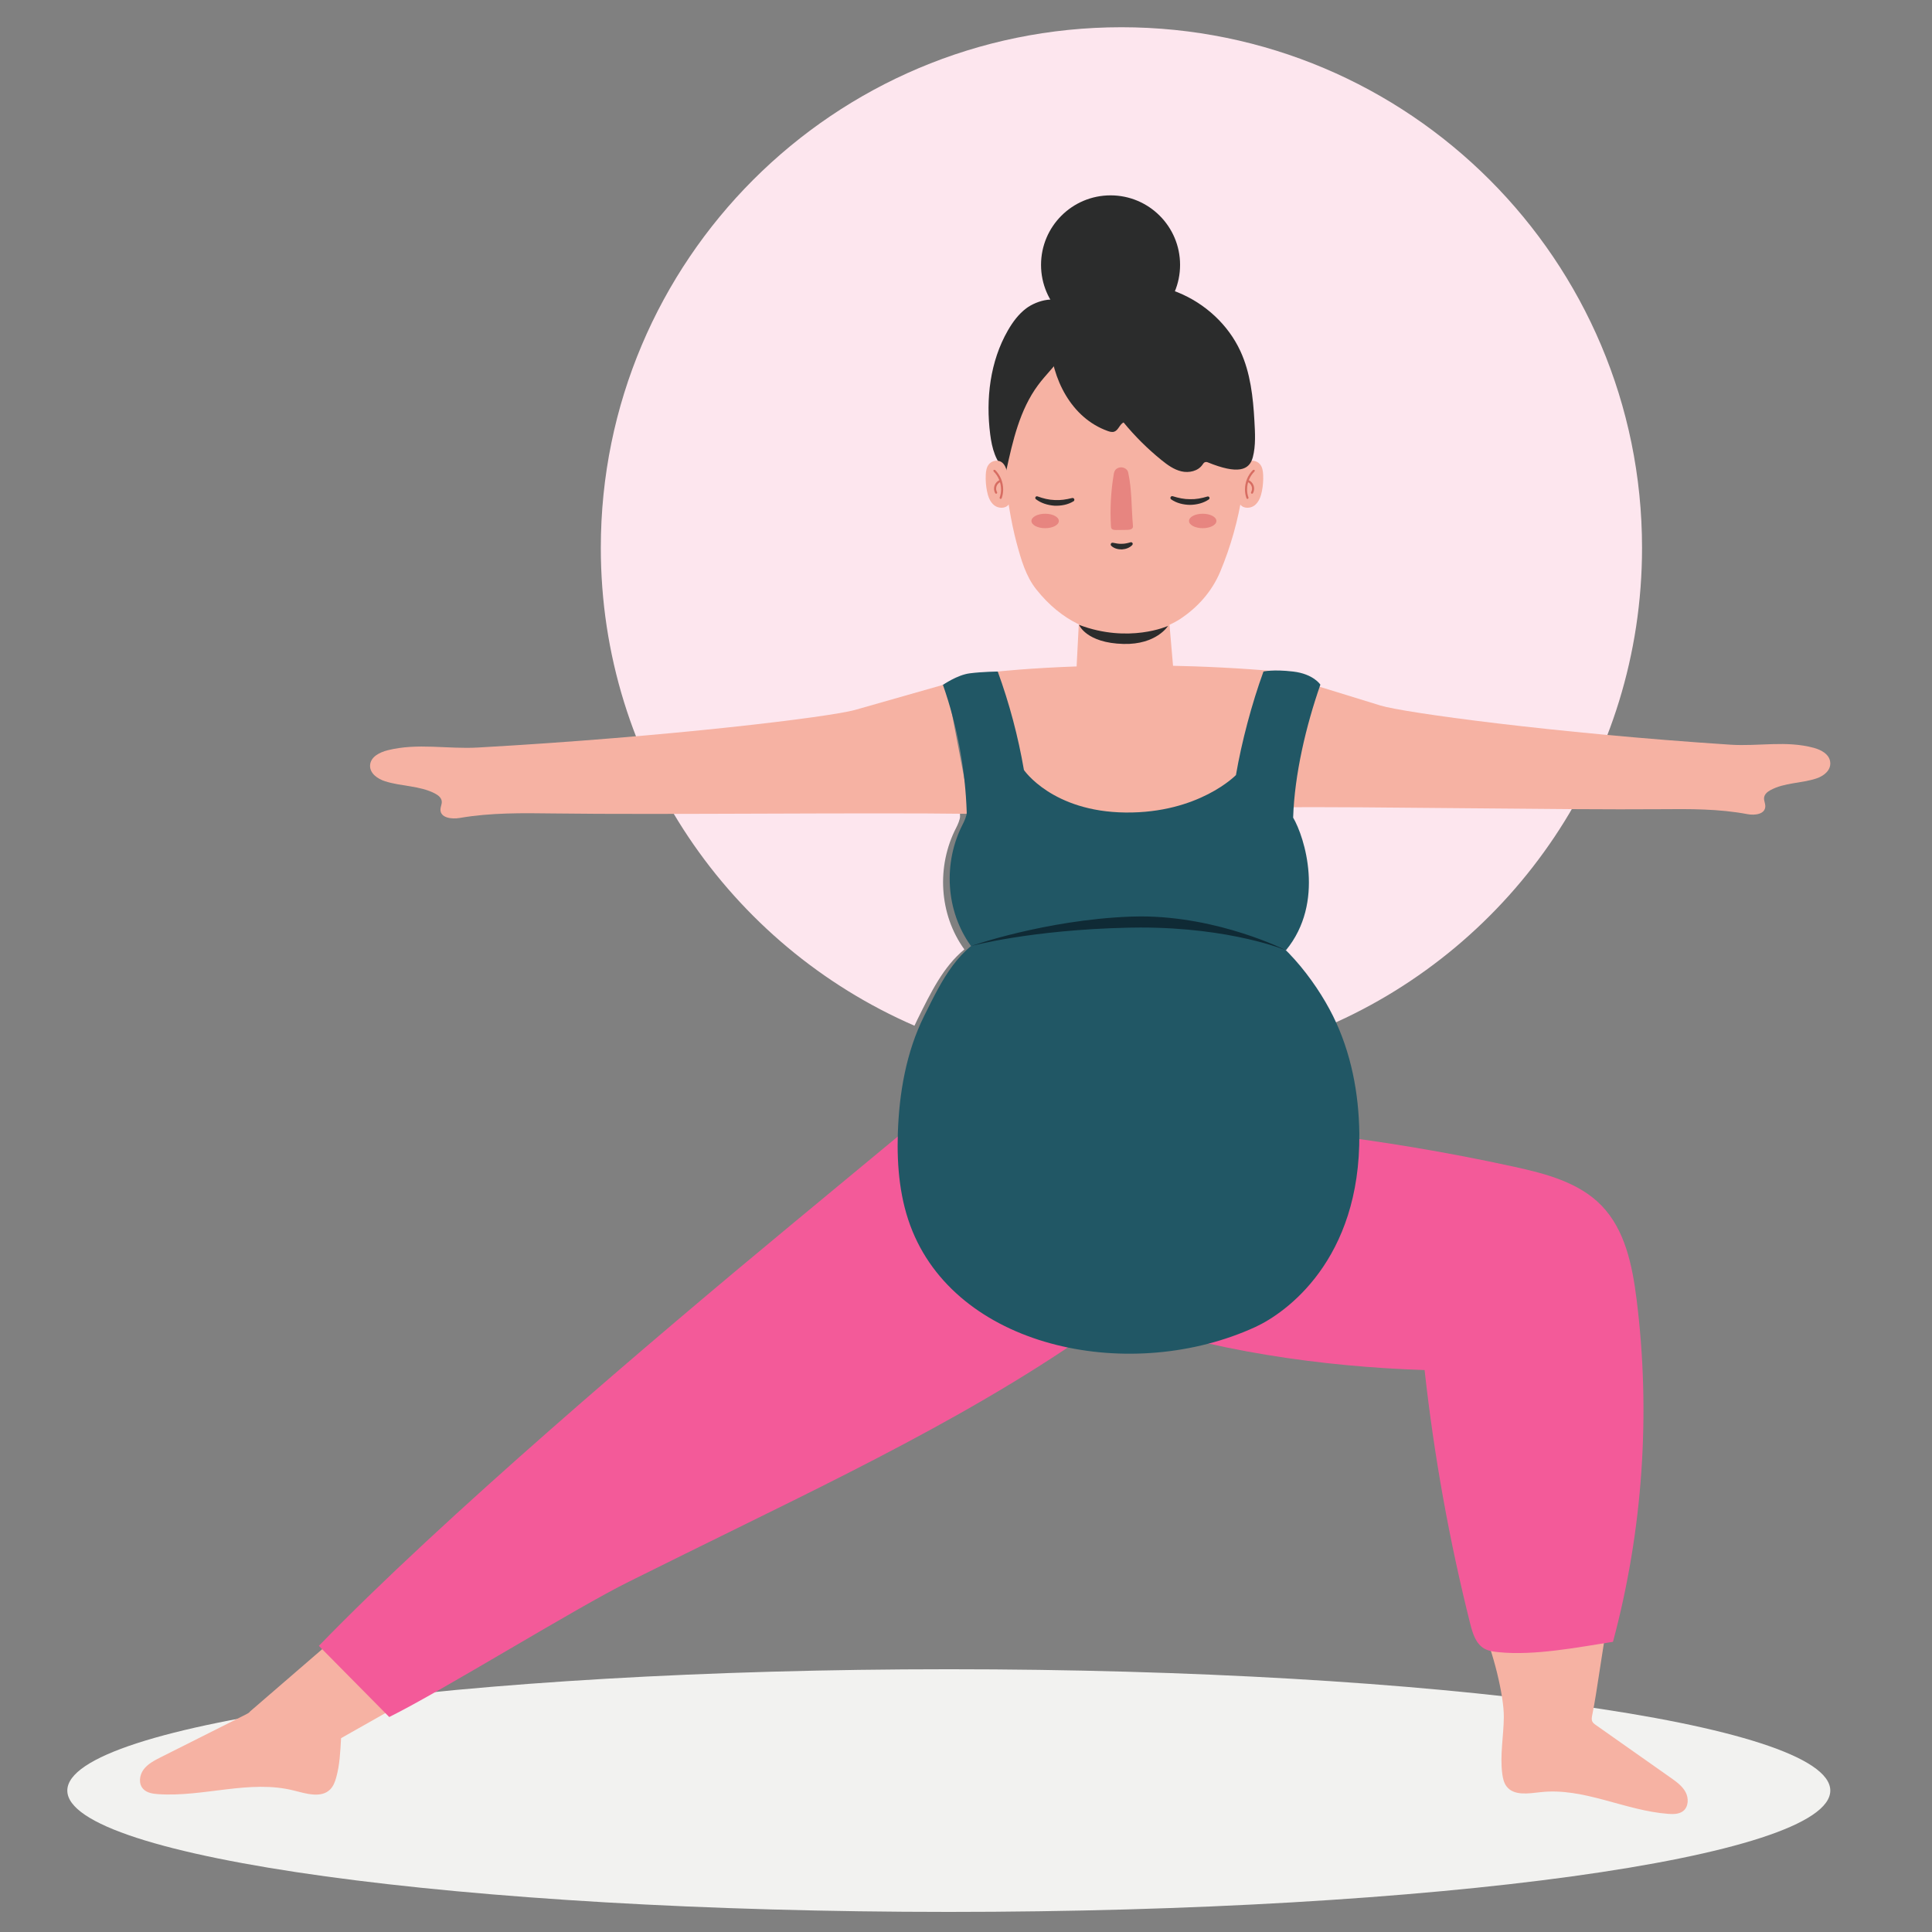
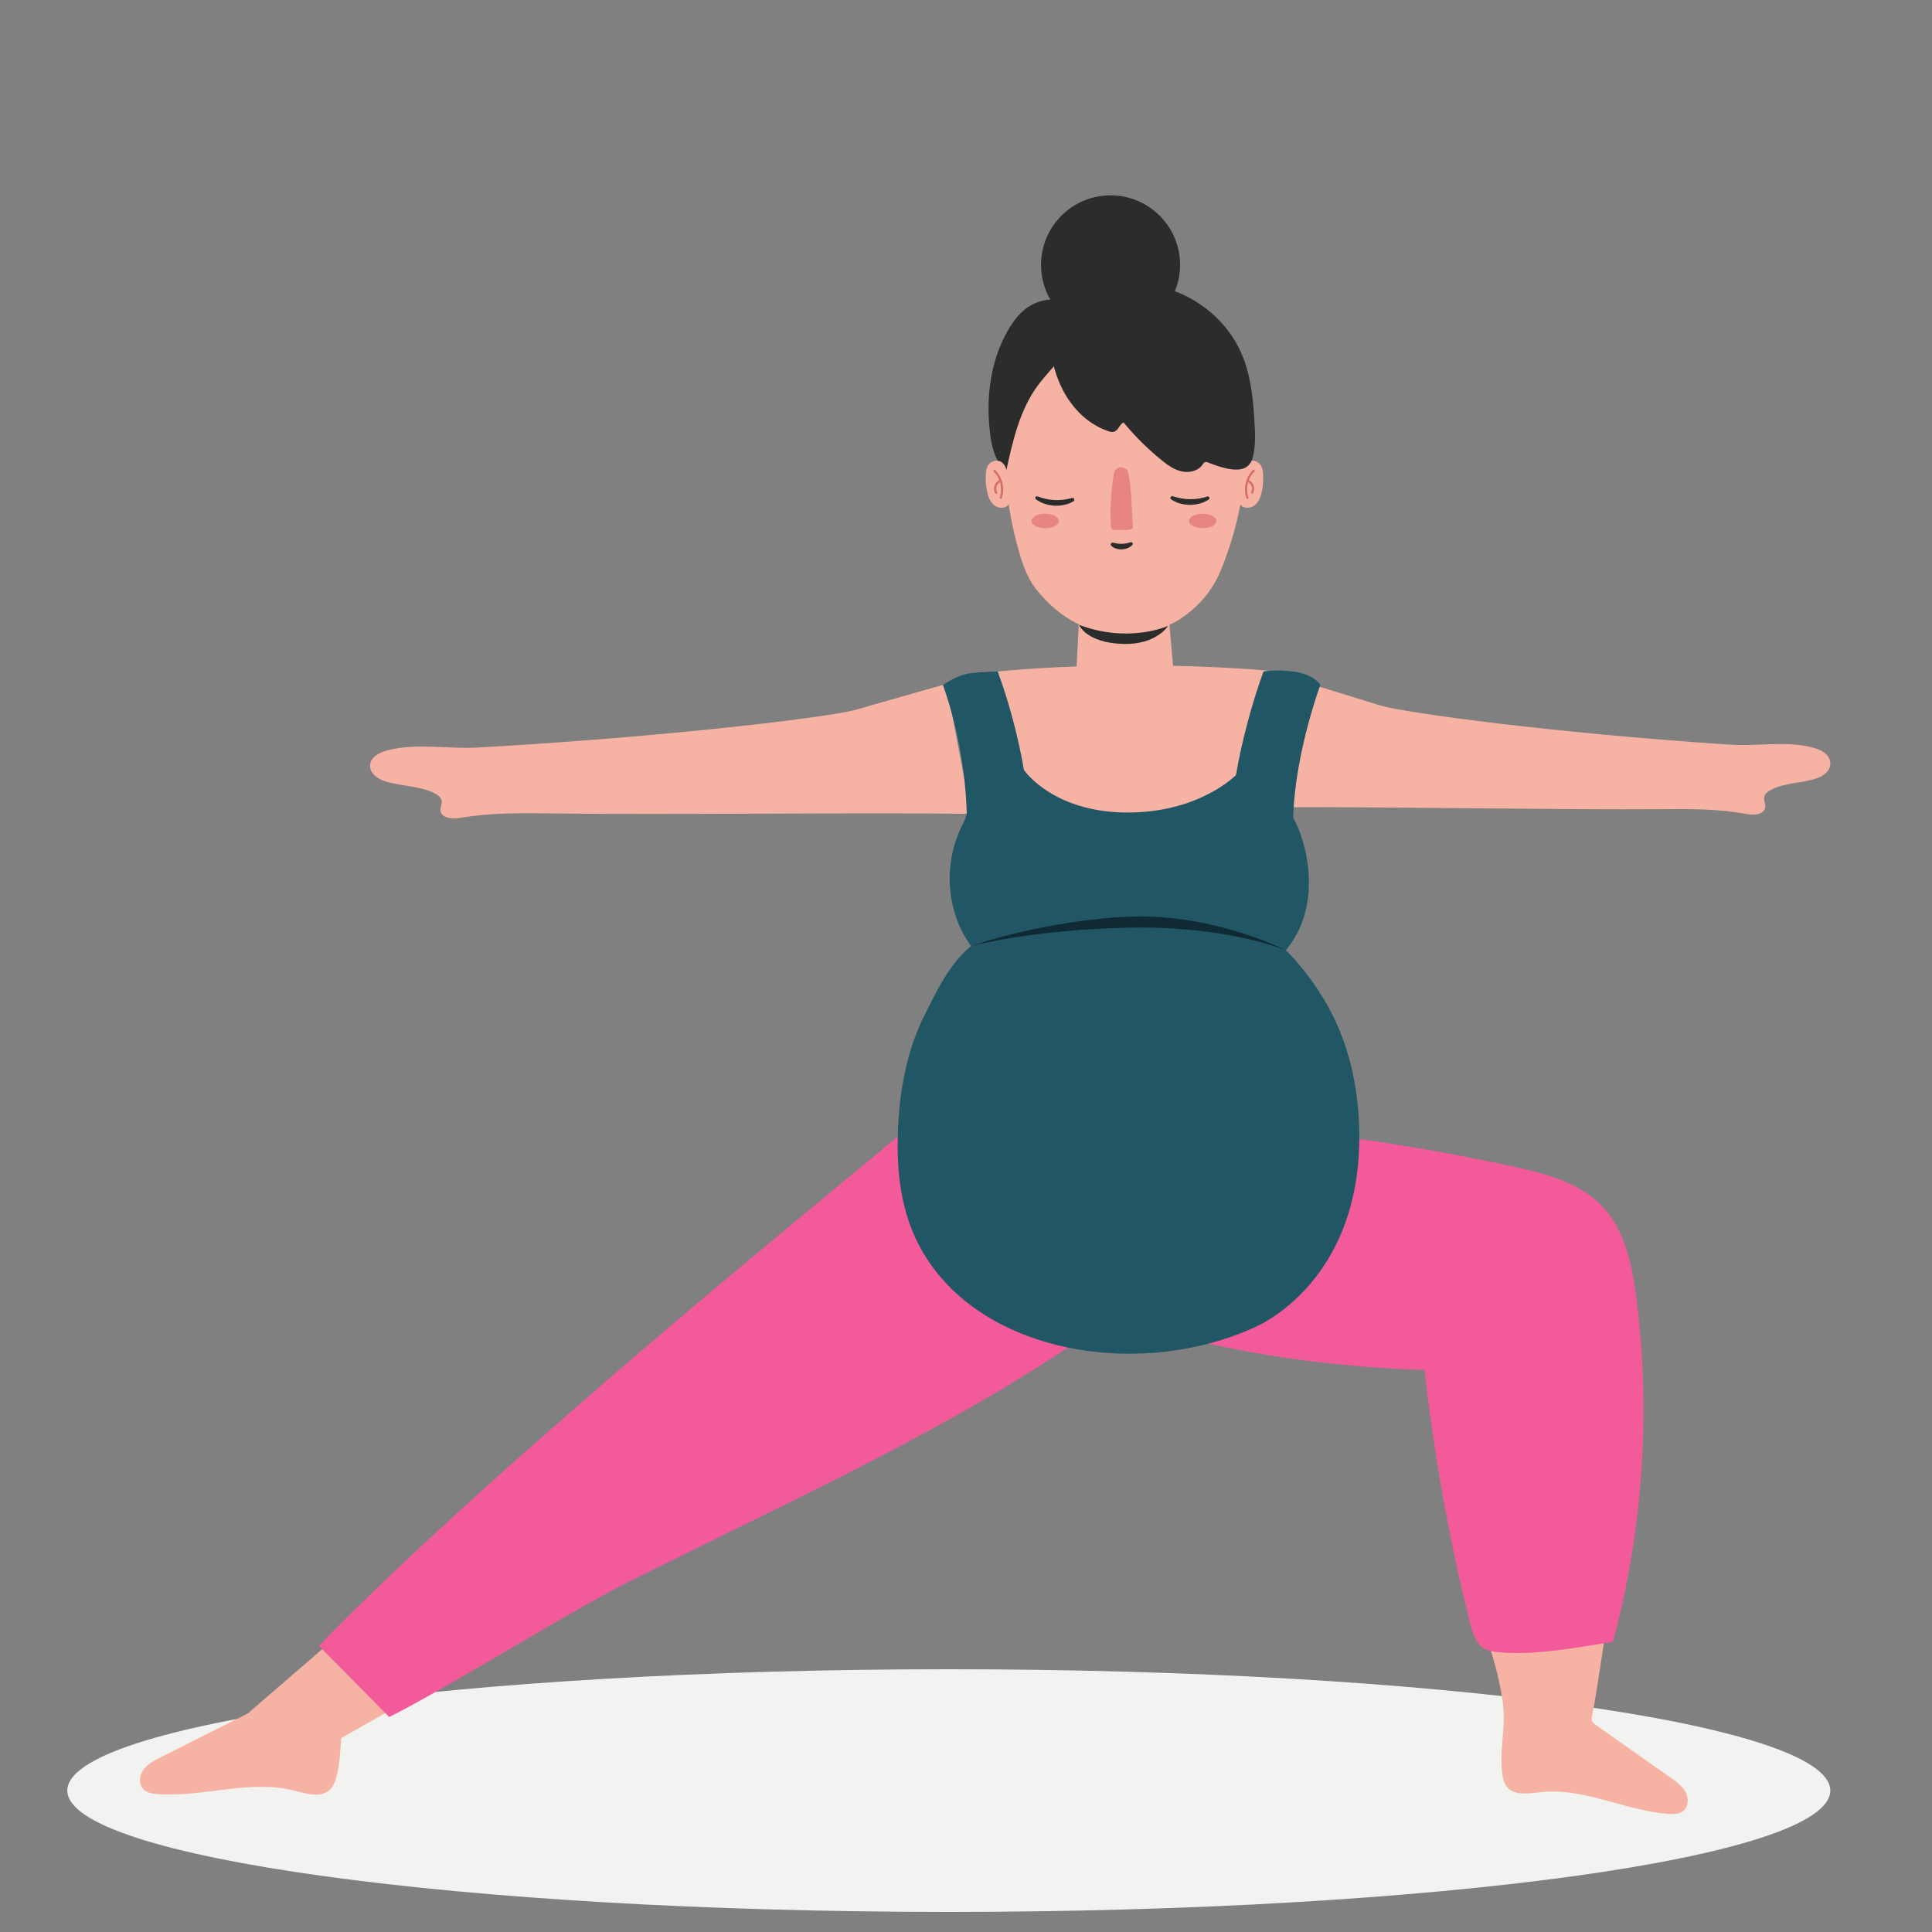
<svg xmlns="http://www.w3.org/2000/svg" xmlns:ns1="http://sodipodi.sourceforge.net/DTD/sodipodi-0.dtd" xmlns:ns2="http://www.inkscape.org/namespaces/inkscape" version="1.1" id="svg1" width="478" height="478" viewBox="0 0 478 478" ns1:docname="standing_pregnant.svg" ns2:version="1.3.2 (1:1.3.2+202311252150+091e20ef0f)">
  <rect x="0" y="0" width="478" height="478" fill="#808080" stroke="none" />
  <defs id="defs1">
    <clipPath clipPathUnits="userSpaceOnUse" id="clipPath76">
-       <path d="m 4862.73,2359.04 c -343.31,148.9 -583.48,490.87 -583.48,888.92 0,534.87 433.59,968.47 968.46,968.47 534.87,0 968.47,-433.6 968.47,-968.47 0,-397.95 -240.04,-739.84 -583.21,-888.8 -1.85,4.04 -3.76,8.05 -5.74,12.03 -19.72,39.74 -50.78,85.55 -87.34,121.95 73.08,88.98 34.48,210.29 13.34,246.12 2.6,80.55 23.97,170.65 50.54,246.73 0,0 -12.67,19.87 -50.54,24.32 -12.63,1.48 -22.95,1.98 -31.11,1.98 -16.3,0 -23.94,-1.98 -23.94,-1.98 -21.58,-59.27 -40.38,-129.94 -51.08,-192.11 0,0 -67.25,-69.49 -200.77,-69.49 -1.36,0 -2.73,0.01 -4.1,0.02 -136.24,1.44 -188.55,78.94 -188.55,78.94 -10.71,62.17 -26.98,123.37 -48.57,182.64 0,0 -27.83,-0.22 -51.71,-3.26 -23.89,-3.04 -49.95,-21.56 -49.95,-21.56 26.57,-76.08 41.5,-156.21 44.1,-236.76 0.18,-5.78 -4.5,-16.17 -7.16,-21.3 -37,-71.54 -32.07,-161.25 15.16,-226.49 -39.13,-32.09 -62.14,-79.58 -87.05,-129.75 -2,-4.02 -3.92,-8.07 -5.77,-12.15" transform="translate(0,2.5000001e-5)" id="path76" />
-     </clipPath>
+       </clipPath>
    <clipPath clipPathUnits="userSpaceOnUse" id="clipPath107">
      <path d="m 2001.09,1592.75 c -658.01,0 -1191.43,533.42 -1191.43,1191.43 0,658.01 533.42,1191.43 1191.43,1191.43 658.02,0 1191.43,-533.42 1191.43,-1191.43 0,-658.01 -533.41,-1191.43 -1191.43,-1191.43 m -267.73,964.91 c -162.2,0 -326.94,-89.03 -407.49,-229.39 -90.81,-158.22 -74.6,-371.22 39.11,-513.87 60.19,-75.51 150.41,-90.28 246.9,-93.82 18.16,-0.67 36.31,-1.01 54.48,-1.01 153.27,0 306.55,23.75 452.6,70.26 -35.64,98.39 -7.5,216.72 68.62,288.53 l 217.32,337.59 c 8.73,-7.67 17.77,-15.3 27.18,-22.94 52.23,-42.4 119.97,-69.19 186.32,-69.19 31.19,0 62.06,5.92 90.89,18.92 15.07,6.79 29.55,15.53 40.63,27.81 34.79,38.56 26.3,100.61 0.42,145.64 -25.88,45.03 -65.74,80.49 -93.82,124.19 -42.85,66.69 -55.61,151.95 -34.17,228.27 16.72,59.48 52.48,111.85 73.23,170.05 44.6,125.03 9.48,274.82 -82.24,370.23 -31.4,32.66 -73.41,46.25 -117.31,46.25 -67.37,0 -139.2,-31.98 -184.13,-76.15 -44.53,-43.77 -101.43,-87.51 -133.46,-141.2 -36.39,-7.72 -59.11,-67.93 -67.5,-99.57 -15.55,-58.68 -72.96,-287.29 50.68,-444.12 -23.22,-9.94 -48.46,-12.92 -74.38,-12.92 -29.27,0 -59.42,3.81 -88.46,5.7 -9.64,0.63 -19.37,1 -29.1,1 -37.02,0 -74.12,-5.39 -106.6,-22.57 -41.02,-21.69 -72.76,-65.92 -68.11,-112.09 -20.38,2.96 -40.96,4.4 -61.61,4.4" transform="translate(0,2.5000001e-5)" id="path107" />
    </clipPath>
  </defs>
  <ns1:namedview id="namedview1" pagecolor="#ffffff" bordercolor="#000000" borderopacity="0.25" ns2:showpageshadow="2" ns2:pageopacity="0.0" ns2:pagecheckerboard="0" ns2:deskcolor="#d1d1d1" ns2:zoom="0.82081085" ns2:cx="439.19984" ns2:cy="332.59794" ns2:window-width="1920" ns2:window-height="1016" ns2:window-x="0" ns2:window-y="27" ns2:window-maximized="1" ns2:current-layer="g1">
    <ns2:page x="0" y="0" ns2:label="1" id="page1" width="478" height="478" margin="0" bleed="0" />
  </ns1:namedview>
  <g id="g1" ns2:groupmode="layer" ns2:label="1">
    <path id="path75" d="M 4279.25,2359.04 H 6216.18 V 4216.43 H 4279.25 Z" style="fill:#fde6ee;fill-opacity:1;fill-rule:nonzero;stroke:none" transform="matrix(0.133,0,0,-0.133,-420.493,567.525)" clip-path="url(#clipPath76)" ns1:nodetypes="ccccc" />
    <path id="path77" d="m 452.837,443.009 c 0,16.58 -97.643,30.02 -218.091,30.02 -120.448,0 -218.091,-13.44 -218.091,-30.02 0,-16.579 97.643,-30.019 218.091,-30.019 120.448,0 218.091,13.44 218.091,30.019" style="fill:#f2f2f0;fill-opacity:1;fill-rule:nonzero;stroke:none;stroke-width:0.133" ns1:nodetypes="csssc" />
    <path id="path78" d="m 81.786,406.239 -19.881,17.164 c -0.241,0.348 -0.64,0.553 -1.021,0.747 -7.025,3.531 -14.048,7.063 -21.072,10.593 -1.588,0.8 -3.235,1.646 -4.287,3.058 -1.052,1.415 -1.299,3.572 -0.061,4.846 0.917,0.944 2.349,1.16 3.672,1.249 11.223,0.766 22.651,-3.655 33.556,-0.898 3.04,0.768 6.72,1.933 8.947,-0.219 0.813,-0.786 1.229,-1.883 1.533,-2.964 0.893,-3.169 1.024,-6.472 1.215,-9.771 l 16.287,-9.212 -18.887,-14.593" style="fill:#f6b2a3;fill-opacity:1;fill-rule:nonzero;stroke:none;stroke-width:0.133" />
    <path id="path79" d="m 320.619,168.105 c 6.973,2.149 13.948,4.299 20.923,6.448 5.699,1.756 42.623,6.808 86.552,9.691 7.009,0.459 13.813,-1.08 20.667,0.783 1.811,0.492 3.956,1.6 4.071,3.696 0.111,1.991 -1.736,3.309 -3.411,3.868 -3.755,1.256 -7.921,0.995 -11.433,2.923 -0.724,0.399 -1.485,1.017 -1.543,1.933 -0.041,0.656 0.299,1.285 0.313,1.945 0.048,2.089 -2.605,2.383 -4.432,2.037 -7.089,-1.34 -14.291,-1.284 -21.449,-1.223 -24.581,0.208 -71.183,-0.683 -95.764,-0.476 l 5.507,-31.625" style="fill:#f6b2a3;fill-opacity:1;fill-rule:nonzero;stroke:none;stroke-width:0.133" ns1:nodetypes="cscsccccccccc" />
    <path id="path80" d="m 234.115,169.217 c -7.513,2.14 -15.027,4.279 -22.54,6.419 -6.139,1.748 -45.956,6.652 -93.344,9.312 -7.561,0.424 -14.913,-1.18 -22.299,0.671 -1.951,0.489 -4.259,1.6 -4.371,3.727 -0.107,2.02 1.893,3.369 3.705,3.948 4.059,1.296 8.553,1.057 12.356,3.036 0.784,0.408 1.608,1.04 1.676,1.971 0.049,0.667 -0.315,1.304 -0.327,1.973 -0.04,2.121 2.827,2.435 4.796,2.095 7.643,-1.317 15.413,-1.216 23.139,-1.111 26.529,0.36 76.812,-0.263 103.341,0.097 l -6.133,-32.137" style="fill:#f6b2a3;fill-opacity:1;fill-rule:nonzero;stroke:none;stroke-width:0.133" ns1:nodetypes="ccccccscccccc" />
    <path id="path81" d="m 366.909,403.33 c 2.356,4.92 5.201,16.031 5.156,21.487 -0.04,4.711 -1.005,9.435 -0.377,14.104 0.145,1.084 0.395,2.197 1.06,3.066 1.824,2.377 5.459,1.745 8.436,1.413 10.679,-1.193 20.907,4.606 31.624,5.378 1.264,0.089 2.648,0.073 3.639,-0.715 1.339,-1.063 1.389,-3.179 0.58,-4.684 -0.809,-1.506 -2.256,-2.544 -3.653,-3.529 -6.18,-4.352 -12.359,-8.704 -18.539,-13.057 -0.336,-0.236 -0.685,-0.488 -0.868,-0.857 -0.244,-0.491 -0.137,-1.076 -0.028,-1.612 1.221,-5.931 2.497,-16.424 3.719,-22.355 l -30.748,1.363" style="fill:#f6b2a3;fill-opacity:1;fill-rule:nonzero;stroke:none;stroke-width:0.133" />
    <path id="path82" d="m 324.651,280.321 c 16.767,1.952 33.439,4.736 49.929,8.341 7.831,1.712 16.068,3.855 21.649,9.607 5.845,6.025 7.629,14.829 8.675,23.159 3.552,28.281 1.559,57.249 -5.833,84.779 -8.839,1.38 -19.459,3.468 -28.357,2.555 -1.201,-0.124 -2.437,-0.28 -3.485,-0.877 -2.097,-1.199 -2.884,-3.781 -3.473,-6.125 -5.187,-20.641 -8.963,-41.639 -11.296,-62.795 -24.991,-0.789 -53.588,-4.764 -77.04,-13.431 -31.991,23.476 -70.412,41.335 -105.975,58.937 -4.609,2.281 -9.22,4.564 -13.829,6.847 -13.291,6.577 -46.027,26.913 -59.316,33.492 l -17.407,-17.608 c 30.547,-31.548 82.871,-76.031 116.692,-104.037 11.811,-9.781 23.623,-19.561 35.433,-29.341" style="fill:#f35a99;fill-opacity:1;fill-rule:nonzero;stroke:none;stroke-width:0.133" ns1:nodetypes="cscccccccccccccc" />
    <path id="path83" d="m 246.855,166.15 c 0,0 30.641,-3.445 69.672,0 0,0 1.648,43.284 -38.327,40.501 -39.975,-2.784 -31.345,-40.501 -31.345,-40.501" style="fill:#f6b2a3;fill-opacity:1;fill-rule:nonzero;stroke:none;stroke-width:0.133" ns1:nodetypes="cccc" />
    <path id="path84" d="m 307.183,227.489 c 9.365,3.589 18.163,14.895 22.621,23.877 4.461,8.983 6.403,19.108 6.508,29.136 0.327,31.297 -18.277,44.393 -25.721,47.811 -30.344,13.928 -72.723,5.771 -84.833,-23.699 -3.113,-7.576 -3.88,-15.924 -3.625,-24.112 0.313,-10.024 2.048,-20.153 6.508,-29.136 4.46,-8.983 8.465,-17.323 17.831,-20.911 0,0 16.335,-5.101 34.92,-5.22 18.584,-0.119 25.792,2.253 25.792,2.253" style="fill:#215765;fill-opacity:1;fill-rule:nonzero;stroke:none;stroke-width:0.133" ns1:nodetypes="ccccscscsc" />
    <path id="path85" d="m 326.677,169.393 c -3.543,10.144 -6.392,22.157 -6.739,32.897 2.819,4.777 7.965,20.952 -1.779,32.816 0,0 -17.968,-9.149 -38.6,-8.319 -21.117,0.849 -39.311,7.28 -39.311,7.28 -6.299,-8.699 -6.956,-20.661 -2.023,-30.2 0.355,-0.684 0.979,-2.069 0.955,-2.84 -0.347,-10.74 -2.337,-21.424 -5.88,-31.568 0,0 3.475,-2.469 6.66,-2.875 3.184,-0.405 6.895,-0.435 6.895,-0.435 2.879,7.903 5.048,16.063 6.476,24.352 0,0 6.975,10.333 25.14,10.525 18.165,0.193 27.316,-9.263 27.316,-9.263 1.427,-8.289 3.933,-17.712 6.811,-25.615 0,0 2.289,-0.593 7.34,0 5.049,0.593 6.739,3.243 6.739,3.243" style="fill:#215765;fill-opacity:1;fill-rule:nonzero;stroke:none;stroke-width:0.133" />
    <path id="path86" d="m 318.159,235.106 c 0,0 -13.457,-5.624 -35.935,-5.624 -0.989,0 -1.999,0.011 -3.021,0.033 -24.285,0.539 -38.955,4.552 -38.955,4.552 0,0 18.193,-6.431 39.311,-7.28 0.896,-0.036 1.785,-0.053 2.669,-0.053 19.487,0 35.931,8.372 35.931,8.372" style="fill:#0f2a35;fill-opacity:1;fill-rule:nonzero;stroke:none;stroke-width:0.133" />
    <path id="path87" d="m 266.95,153.574 22.293,-0.245 1.1,12.821 h -24.041 l 0.648,-12.576" style="fill:#f6b2a3;fill-opacity:1;fill-rule:nonzero;stroke:none;stroke-width:0.133" />
    <path id="path88" d="m 248.887,93.047 c -2.305,12.483 -0.045,31.356 2.632,41.281 1.089,4.035 2.259,8.205 4.857,11.479 12.837,16.169 29.948,11.059 35.572,7.363 4.413,-2.903 7.929,-6.885 9.964,-11.759 5.192,-12.437 7.323,-26.14 6.151,-39.568 0,0 3.385,-28.281 -32.452,-28.281 0,0 -22.875,-1.357 -26.724,19.485" style="fill:#f6b2a3;fill-opacity:1;fill-rule:nonzero;stroke:none;stroke-width:0.133" />
    <path id="path89" d="m 256.691,122.811 c 1.397,0.512 2.807,0.863 4.252,0.903 1.444,0.091 2.872,-0.135 4.308,-0.497 l 0.007,-0.001 c 0.239,-0.06 0.479,0.084 0.539,0.321 0.048,0.192 -0.037,0.387 -0.197,0.485 -1.399,0.86 -3.091,1.159 -4.727,1.093 -1.635,-0.119 -3.276,-0.608 -4.573,-1.601 -0.179,-0.136 -0.212,-0.392 -0.076,-0.569 0.111,-0.144 0.305,-0.192 0.468,-0.133" style="fill:#2b2c2c;fill-opacity:1;fill-rule:nonzero;stroke:none;stroke-width:0.133" />
    <path id="path90" d="m 279.121,116.87 c 0.947,4.297 0.785,8.736 1.177,13.105 0.019,0.215 0.035,0.443 -0.08,0.639 -0.244,0.416 -0.911,0.48 -1.46,0.488 -0.832,0.011 -1.665,0.02 -2.497,0.031 -0.443,0.005 -0.956,-0.016 -1.211,-0.311 -0.153,-0.176 -0.172,-0.408 -0.187,-0.627 -0.251,-4.245 -0.027,-8.52 0.672,-12.752 0.069,-0.419 0.151,-0.855 0.44,-1.207 0.42,-0.508 1.268,-0.74 1.947,-0.533 0,0 0.997,0.253 1.199,1.167" style="fill:#e78580;fill-opacity:1;fill-rule:nonzero;stroke:none;stroke-width:0.133" />
    <path id="path91" d="m 299.077,123.569 c -1.351,0.92 -3.017,1.316 -4.656,1.343 -1.636,-0.025 -3.311,-0.419 -4.657,-1.356 -0.201,-0.14 -0.251,-0.416 -0.111,-0.617 0.113,-0.163 0.316,-0.225 0.495,-0.169 l 0.008,0.001 c 1.413,0.443 2.827,0.748 4.273,0.737 1.445,0.043 2.872,-0.228 4.296,-0.661 0.215,-0.067 0.443,0.051 0.511,0.264 0.055,0.173 -0.017,0.36 -0.159,0.459" style="fill:#2b2c2c;fill-opacity:1;fill-rule:nonzero;stroke:none;stroke-width:0.133" />
    <path id="path92" d="m 280.139,134.838 c -0.645,0.703 -1.613,1.029 -2.556,1.093 -0.945,0.017 -1.944,-0.224 -2.641,-0.887 -0.18,-0.169 -0.188,-0.453 -0.017,-0.632 0.111,-0.117 0.268,-0.161 0.415,-0.131 l 0.028,0.005 c 0.757,0.157 1.447,0.295 2.169,0.255 0.723,0.009 1.415,-0.156 2.167,-0.369 l 0.021,-0.007 c 0.219,-0.061 0.445,0.064 0.508,0.283 0.04,0.141 0,0.288 -0.093,0.389" style="fill:#2b2c2c;fill-opacity:1;fill-rule:nonzero;stroke:none;stroke-width:0.133" />
    <path id="path93" d="m 300.953,128.893 c 0,0.987 -1.517,1.787 -3.389,1.787 -1.872,0 -3.389,-0.8 -3.389,-1.787 0,-0.988 1.517,-1.788 3.389,-1.788 1.872,0 3.389,0.8 3.389,1.788" style="fill:#e78580;fill-opacity:1;fill-rule:nonzero;stroke:none;stroke-width:0.133" />
    <path id="path94" d="m 261.971,128.893 c 0,0.987 -1.517,1.787 -3.389,1.787 -1.871,0 -3.389,-0.8 -3.389,-1.787 0,-0.988 1.519,-1.788 3.389,-1.788 1.872,0 3.389,0.8 3.389,1.788" style="fill:#e78580;fill-opacity:1;fill-rule:nonzero;stroke:none;stroke-width:0.133" />
    <path id="path95" d="m 266.971,154.598 c 12.332,4.667 22.021,0.261 22.021,0.261 0,0 -2.863,4.661 -11.011,4.461 -9.251,-0.227 -11.011,-4.723 -11.011,-4.723" style="fill:#2b2c2c;fill-opacity:1;fill-rule:nonzero;stroke:none;stroke-width:0.133" />
    <path id="path96" d="m 264.259,75.681 c 1.008,1.112 1.479,2.635 1.543,4.135 0.131,3.051 -1.3,5.969 -3.116,8.423 -1.817,2.453 -4.04,4.584 -5.856,7.037 -4.528,6.111 -6.259,13.788 -7.88,21.217 -2.633,-2.095 -3.531,-5.667 -3.959,-9.004 -1.132,-8.789 -0.041,-18.067 4.379,-25.747 1.189,-2.068 2.637,-4.031 4.545,-5.461 2.624,-1.965 7.777,-3.433 10.344,-0.6" style="fill:#2b2c2c;fill-opacity:1;fill-rule:nonzero;stroke:none;stroke-width:0.133" ns1:nodetypes="ccccccccc" />
    <path id="path97" d="m 248.993,116.142 c -0.295,-0.899 -0.816,-1.783 -1.721,-2.059 -0.905,-0.276 -1.961,0.031 -2.577,0.749 -0.619,0.72 -0.765,1.727 -0.808,2.675 -0.057,1.324 0.041,2.655 0.295,3.955 0.259,1.328 0.732,2.707 1.792,3.549 1.06,0.843 2.844,0.876 3.613,-0.239 0,0 0.783,-4.42 -0.593,-8.631" style="fill:#f6b2a3;fill-opacity:1;fill-rule:nonzero;stroke:none;stroke-width:0.133" />
    <path id="path98" d="m 306.821,124.773 c 0.769,1.115 2.555,1.081 3.615,0.239 1.059,-0.843 1.532,-2.221 1.791,-3.549 0.253,-1.3 0.353,-2.631 0.295,-3.955 -0.041,-0.948 -0.189,-1.955 -0.807,-2.675 -0.616,-0.719 -1.672,-1.025 -2.577,-0.749 -0.905,0.276 -2.408,0.784 -3.164,4.379 l 0.848,6.311" style="fill:#f6b2a3;fill-opacity:1;fill-rule:nonzero;stroke:none;stroke-width:0.133" />
    <path id="path99" d="m 291.965,65.534 c 0,9.5 -7.701,17.2 -17.2,17.2 -9.5,0 -17.2,-7.7 -17.2,-17.2 0,-9.5 7.7,-17.2 17.2,-17.2 9.499,0 17.2,7.7 17.2,17.2" style="fill:#2b2c2c;fill-opacity:1;fill-rule:nonzero;stroke:none;stroke-width:0.133" ns1:nodetypes="csssc" />
    <path id="path100" d="m 309.961,113.137 c 0.759,-2.888 0.557,-6.093 0.393,-9.04 -0.328,-5.876 -0.992,-11.86 -3.455,-17.204 -3.031,-6.577 -8.741,-11.808 -15.448,-14.539 -6.705,-2.732 -14.331,-3 -21.304,-1.051 -3.08,0.861 -6.176,2.241 -8.137,4.768 -1.784,2.299 -2.396,5.267 -2.259,8.208 0.447,9.493 5.325,19.12 14.268,22.337 0.535,0.193 1.125,0.365 1.664,0.18 1.037,-0.359 1.311,-1.809 2.303,-2.28 2.792,3.401 5.928,6.517 9.347,9.289 1.495,1.212 3.103,2.385 4.976,2.817 1.875,0.432 4.084,-0.053 5.185,-1.631 0.171,-0.247 0.335,-0.532 0.616,-0.633 0.221,-0.08 0.476,-0.064 0.692,0.025 7.439,3.033 10.309,1.989 11.159,-1.248" style="fill:#2b2c2c;fill-opacity:1;fill-rule:nonzero;stroke:none;stroke-width:0.133" ns1:nodetypes="ccccccccccsccccc" />
    <path id="path101" d="m 310.045,116.247 c -1.308,1.253 -2.021,3.055 -2.023,4.852 0,0.733 0.12,1.467 0.369,2.163 0.048,0.136 0.199,0.207 0.335,0.157 0.136,-0.048 0.207,-0.199 0.157,-0.335 -0.228,-0.635 -0.337,-1.309 -0.337,-1.985 -0.001,-1.66 0.665,-3.331 1.861,-4.473 l 0.008,-0.369 -0.371,-0.009" style="fill:#d76d62;fill-opacity:1;fill-rule:nonzero;stroke:none;stroke-width:0.133" />
    <path id="path102" d="m 308.645,119.234 c 0.467,0.185 0.853,0.589 1.019,1.063 0.065,0.187 0.099,0.387 0.099,0.587 0,0.308 -0.079,0.616 -0.227,0.881 -0.072,0.125 -0.027,0.285 0.1,0.356 0.125,0.071 0.285,0.027 0.356,-0.1 0.195,-0.348 0.293,-0.743 0.293,-1.137 0,-0.257 -0.041,-0.515 -0.128,-0.76 -0.22,-0.621 -0.707,-1.129 -1.317,-1.375 -0.133,-0.055 -0.287,0.011 -0.34,0.145 -0.053,0.133 0.011,0.287 0.145,0.34" style="fill:#d76d62;fill-opacity:1;fill-rule:nonzero;stroke:none;stroke-width:0.133" />
    <path id="path103" d="m 245.81,116.626 c 1.196,1.143 1.861,2.813 1.861,4.473 0,0.676 -0.111,1.351 -0.339,1.985 -0.048,0.136 0.023,0.287 0.159,0.335 0.136,0.049 0.285,-0.021 0.335,-0.157 0.249,-0.696 0.368,-1.429 0.368,-2.163 0,-1.797 -0.715,-3.599 -2.023,-4.852 l -0.369,0.009 0.008,0.369" style="fill:#d76d62;fill-opacity:1;fill-rule:nonzero;stroke:none;stroke-width:0.133" />
    <path id="path104" d="m 247.377,118.749 c -0.611,0.245 -1.097,0.753 -1.317,1.375 -0.085,0.245 -0.128,0.503 -0.128,0.76 0,0.395 0.099,0.789 0.295,1.137 0.071,0.127 0.231,0.171 0.357,0.1 0.125,-0.071 0.171,-0.231 0.099,-0.356 -0.149,-0.265 -0.227,-0.575 -0.227,-0.881 0,-0.2 0.033,-0.4 0.099,-0.587 0.165,-0.473 0.552,-0.877 1.019,-1.063 0.133,-0.053 0.199,-0.207 0.145,-0.34 -0.055,-0.135 -0.207,-0.2 -0.341,-0.145" style="fill:#d76d62;fill-opacity:1;fill-rule:nonzero;stroke:none;stroke-width:0.133" />
  </g>
</svg>